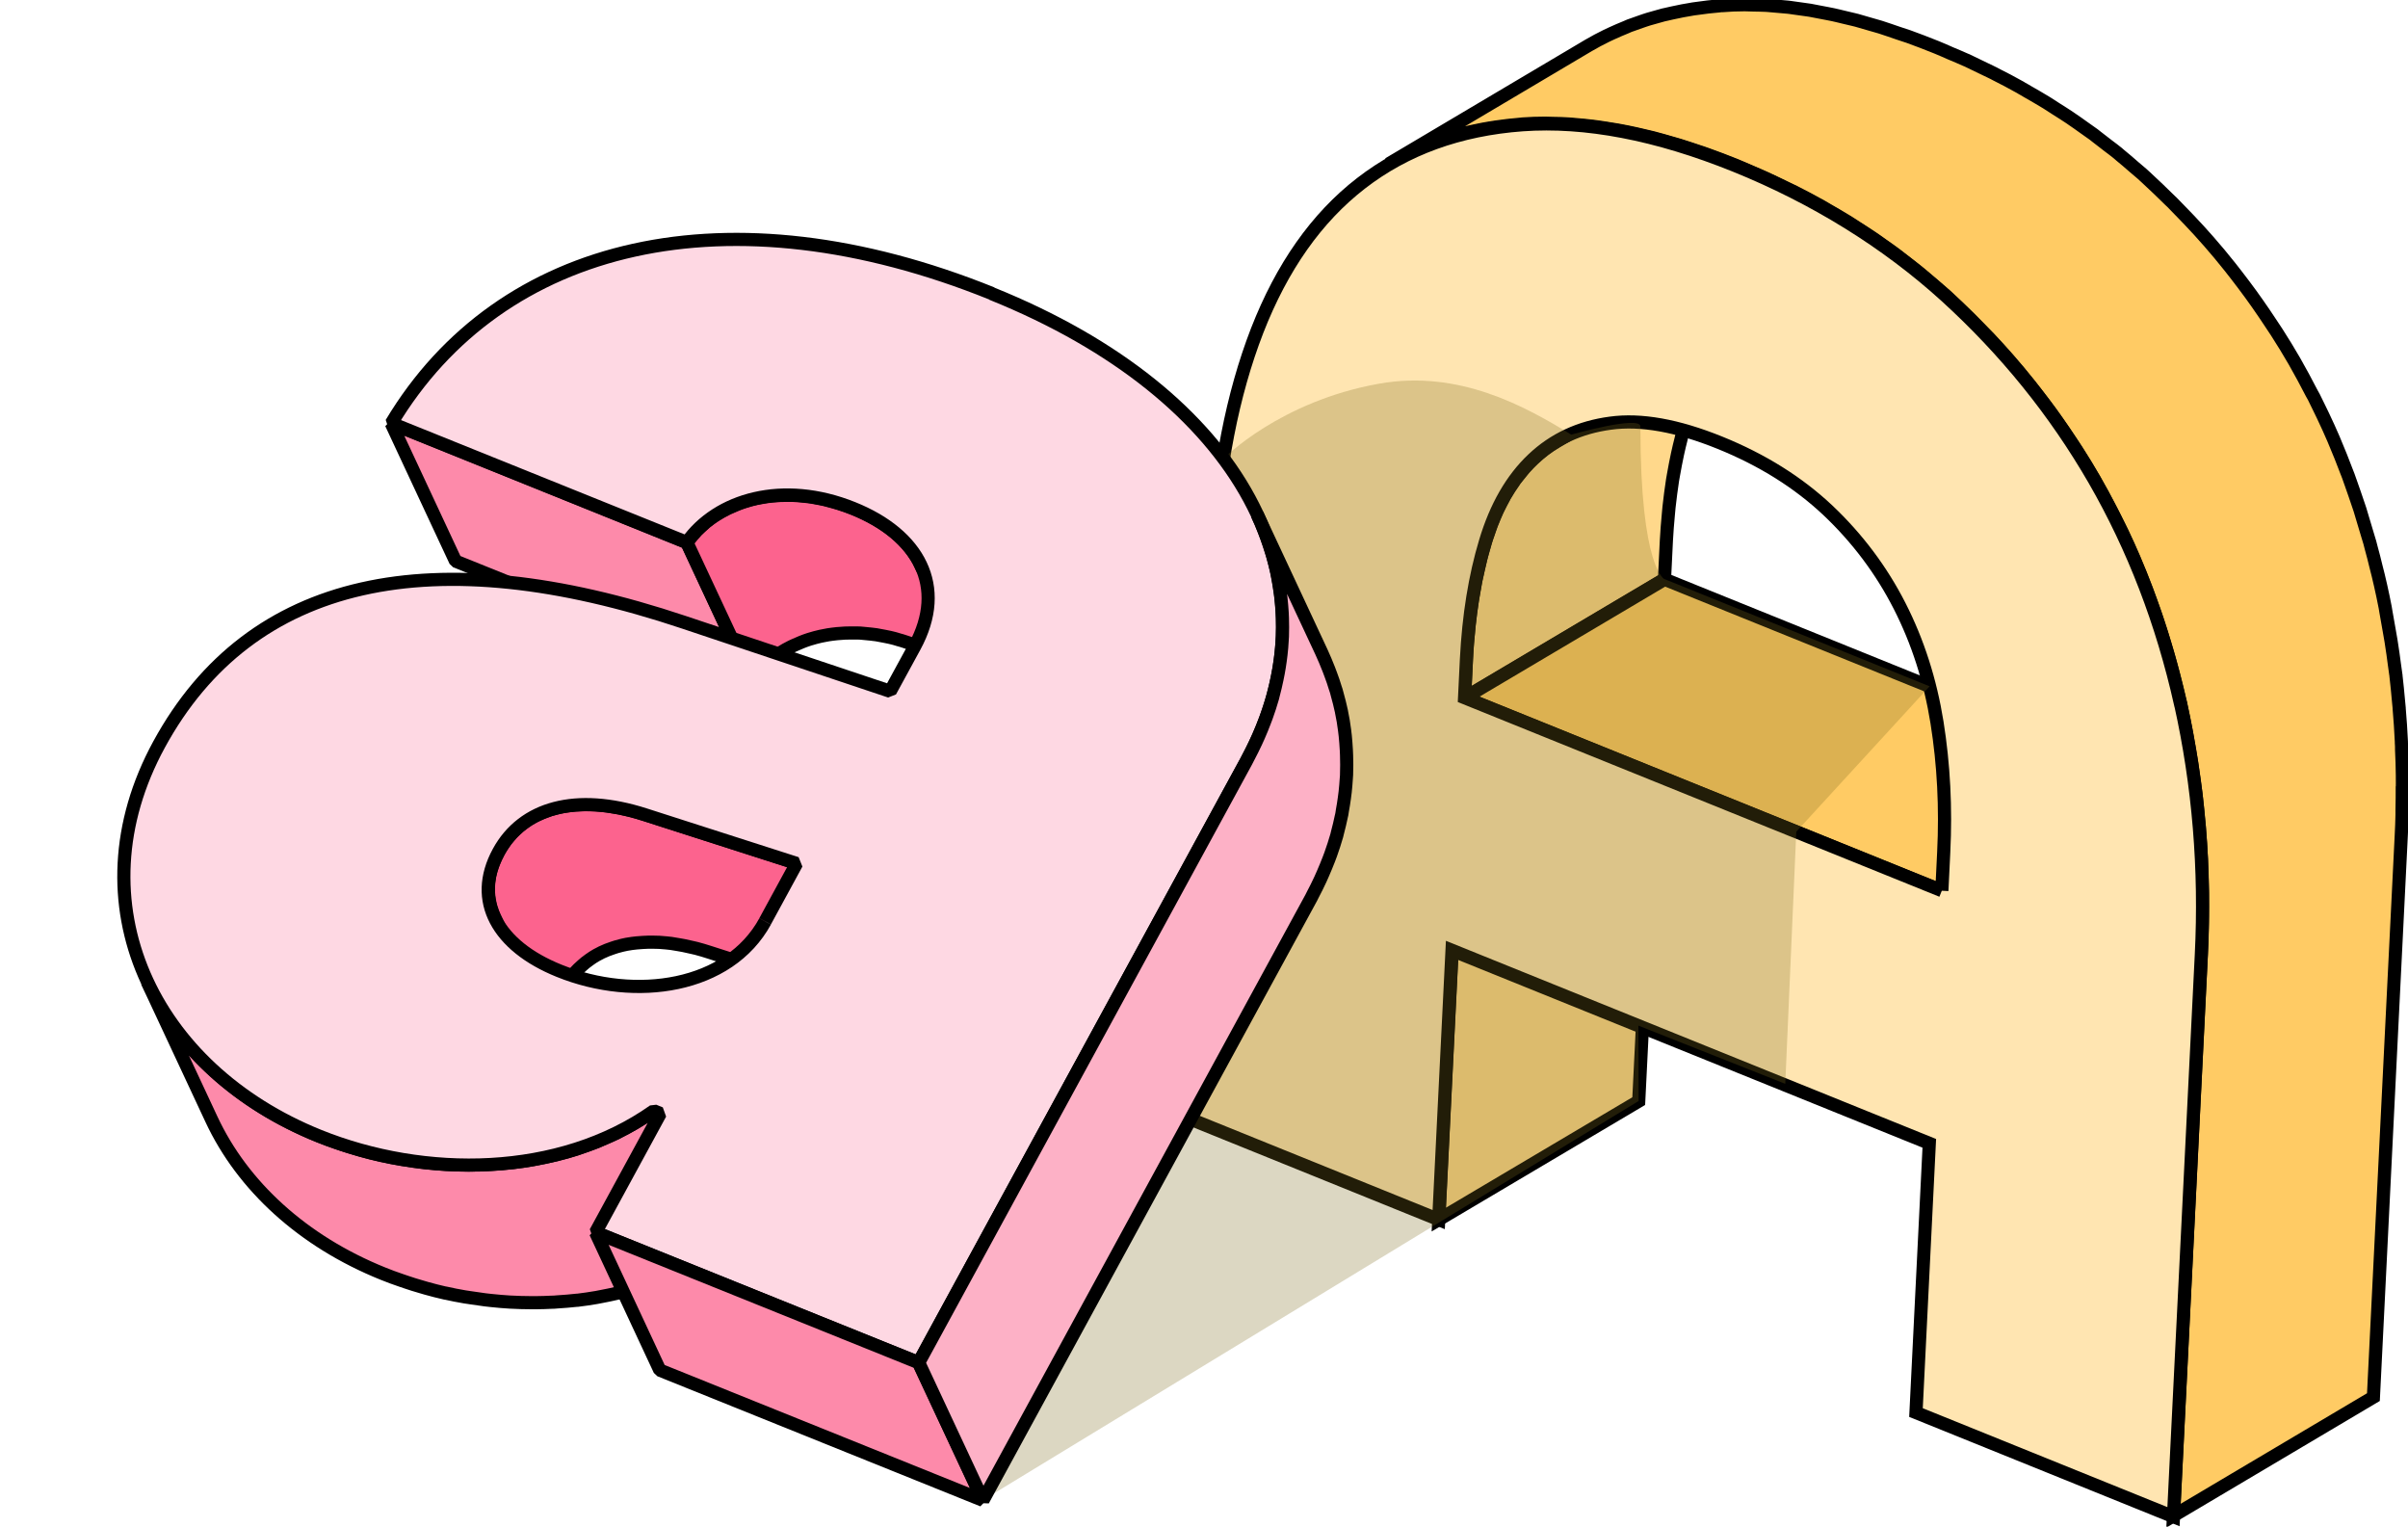
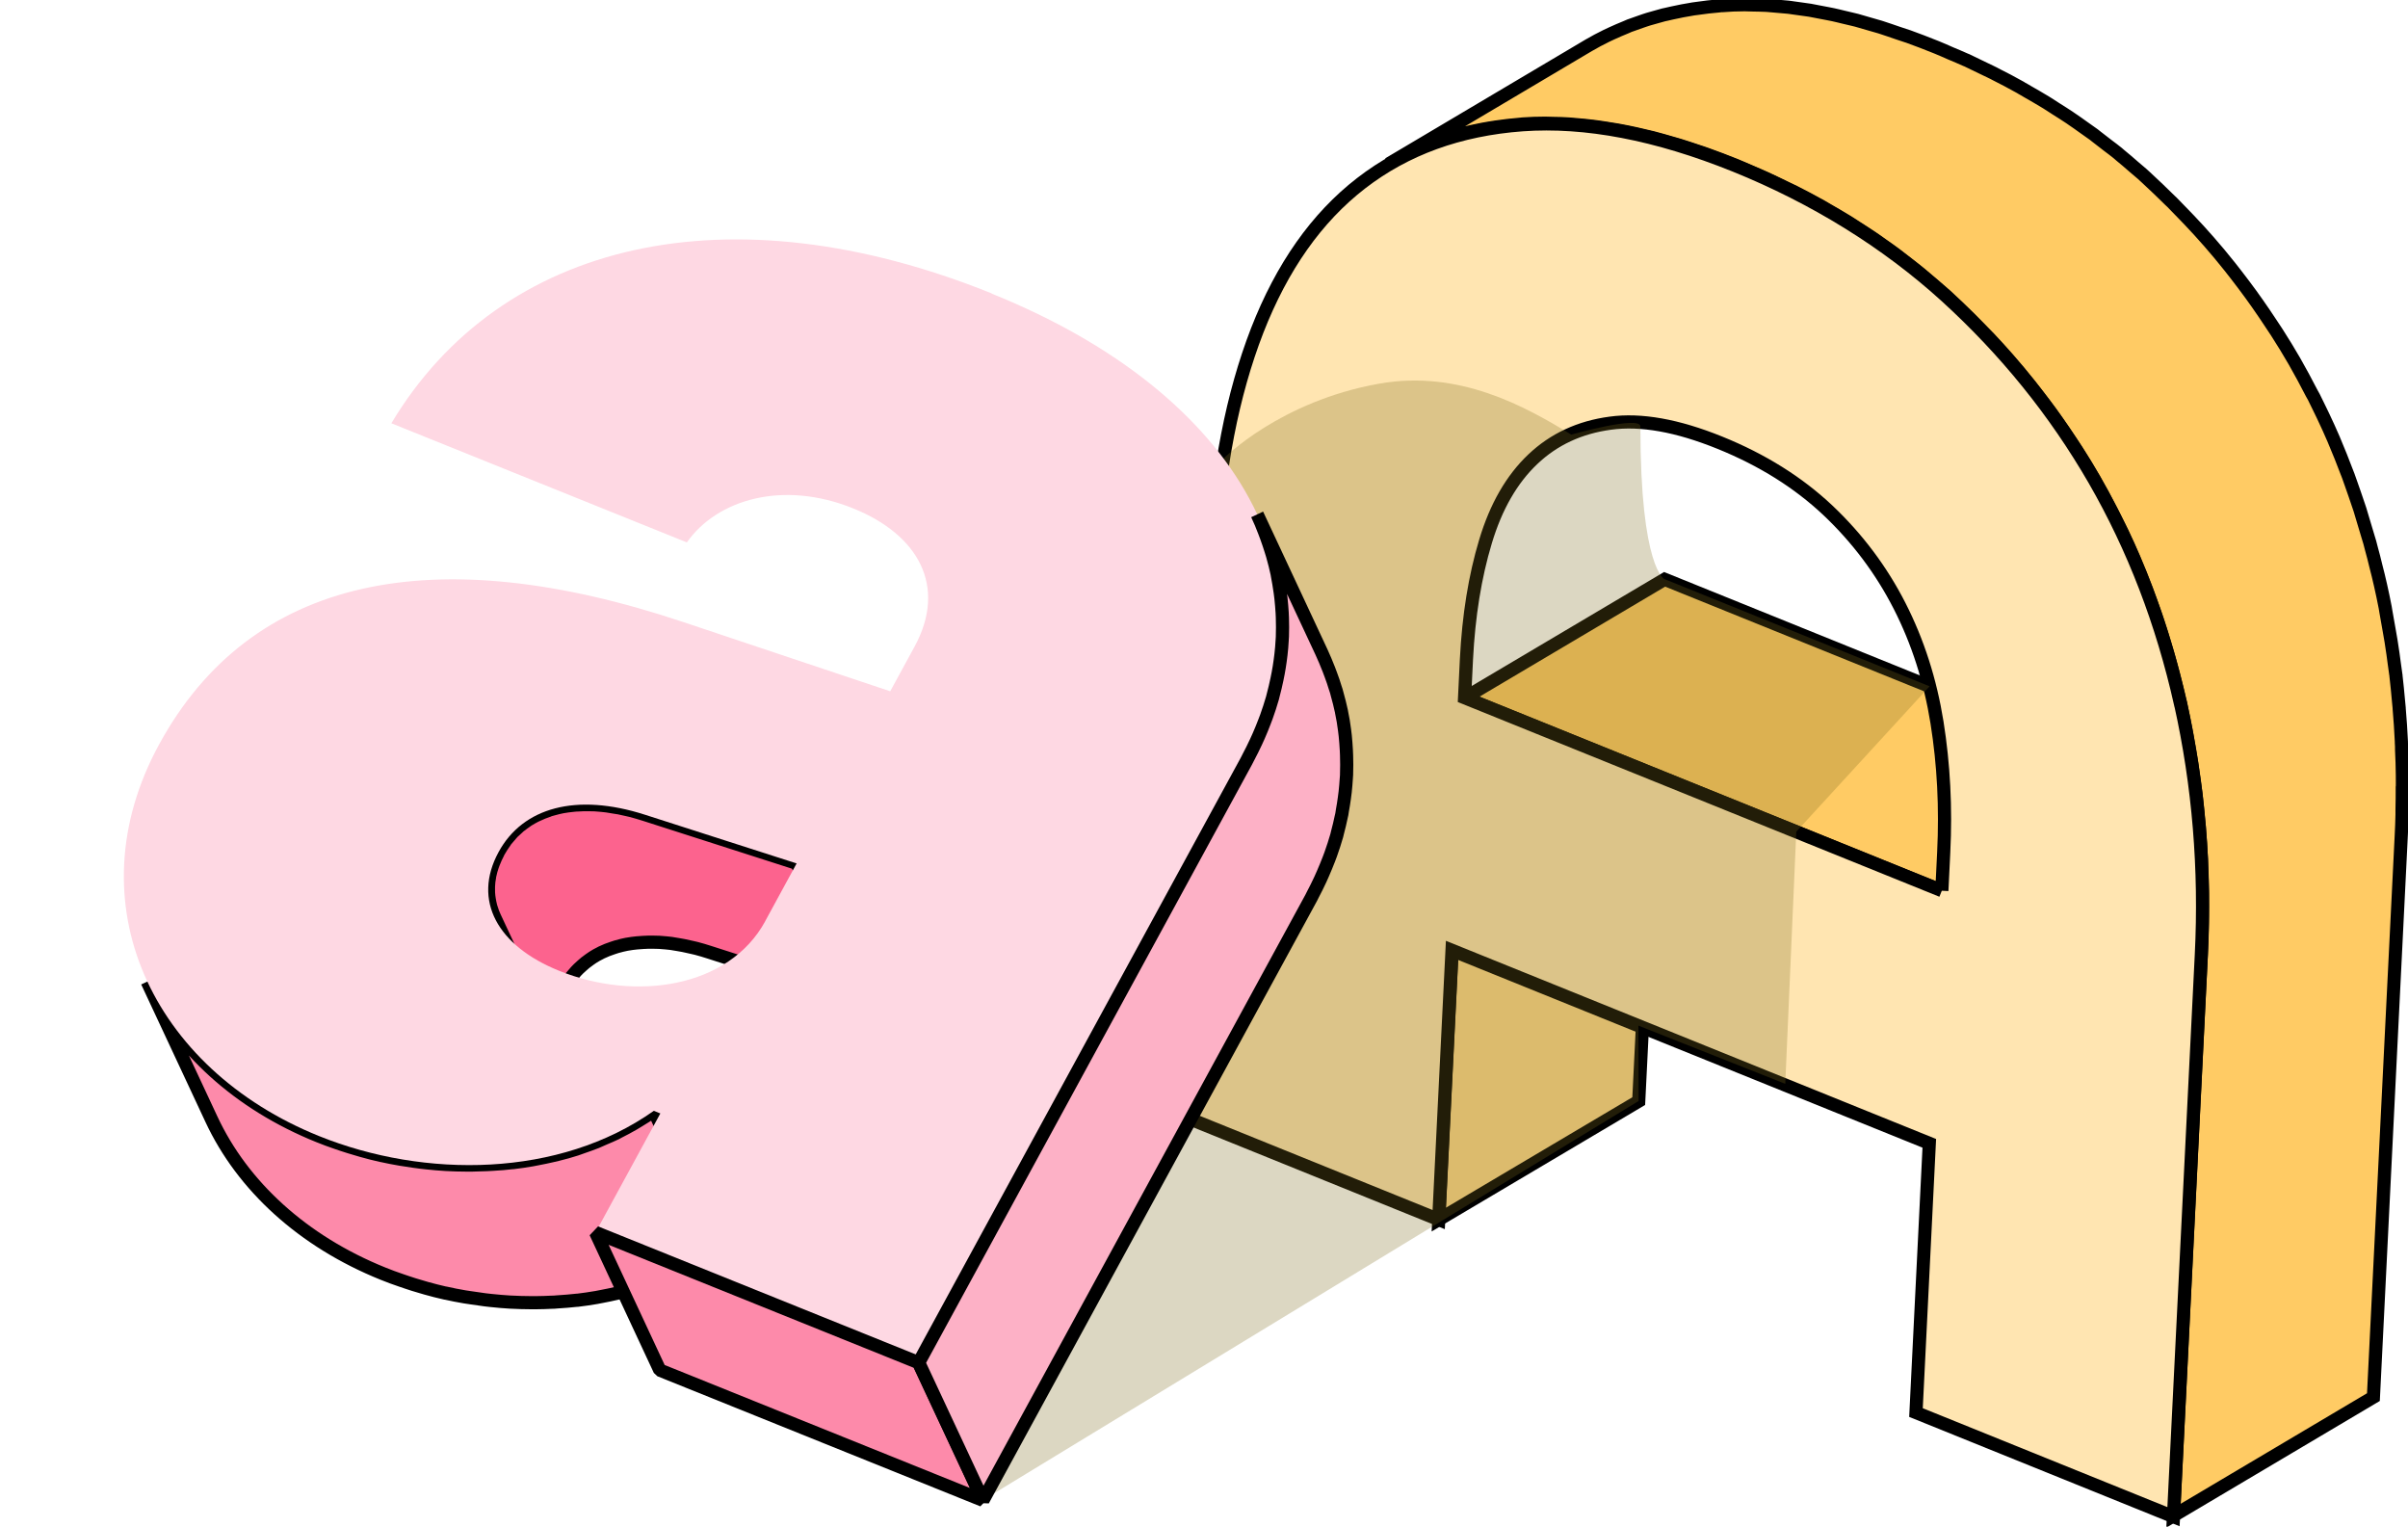
<svg xmlns="http://www.w3.org/2000/svg" width="183" height="116" viewBox="0 0 183 116" fill="none">
  <g clip-path="url(#clip0_625_2073)">
    <path d="M110.356 72.209L125.551 63.2L124.538 83.663L109.344 92.664L110.356 72.209Z" fill="#FFD88B" stroke="black" stroke-miterlimit="10" />
-     <path d="M128.639 30.587C128.723 30.369 128.815 30.16 128.907 29.95C128.957 29.833 129.007 29.724 129.066 29.607C129.2 29.314 129.35 29.038 129.501 28.77C129.526 28.72 129.551 28.669 129.576 28.627C129.794 28.251 130.02 27.899 130.262 27.564C130.321 27.48 130.379 27.397 130.438 27.321C130.572 27.145 130.714 26.97 130.856 26.802C130.923 26.727 130.982 26.643 131.049 26.576C131.258 26.342 131.476 26.116 131.701 25.898C132.254 25.37 132.856 24.918 133.492 24.541L118.298 33.551C117.653 33.928 117.059 34.38 116.507 34.907C116.281 35.117 116.064 35.351 115.854 35.585C115.787 35.661 115.729 35.736 115.662 35.82C115.52 35.987 115.377 36.163 115.244 36.339C115.21 36.381 115.177 36.423 115.143 36.465C115.118 36.498 115.093 36.548 115.068 36.582C114.825 36.917 114.599 37.277 114.382 37.645C114.382 37.645 114.373 37.662 114.365 37.67C114.34 37.712 114.323 37.754 114.306 37.788C114.156 38.056 114.014 38.34 113.871 38.625C113.846 38.667 113.83 38.709 113.804 38.759C113.771 38.826 113.746 38.901 113.712 38.968C113.62 39.177 113.528 39.387 113.445 39.605C113.42 39.68 113.386 39.747 113.353 39.822C113.328 39.881 113.311 39.939 113.294 39.99C113.219 40.191 113.152 40.4 113.077 40.618C113.043 40.71 113.01 40.802 112.976 40.894C112.951 40.978 112.926 41.07 112.892 41.162C112.767 41.581 112.65 42.008 112.533 42.443C112.491 42.602 112.457 42.77 112.424 42.929C112.382 43.121 112.332 43.314 112.29 43.515C112.257 43.682 112.215 43.841 112.173 44.009C112.106 44.352 112.047 44.712 111.989 45.064C111.964 45.206 111.939 45.348 111.914 45.491C111.914 45.541 111.897 45.591 111.888 45.641C111.805 46.202 111.729 46.772 111.663 47.358C111.663 47.416 111.654 47.483 111.646 47.542C111.629 47.718 111.612 47.91 111.596 48.086C111.562 48.446 111.52 48.806 111.495 49.183C111.478 49.485 111.453 49.786 111.445 50.087L111.303 53.01L126.497 44L126.639 41.078C126.673 40.392 126.731 39.73 126.79 39.077C126.807 38.893 126.824 38.709 126.84 38.533C126.916 37.829 127.008 37.143 127.108 36.481C127.133 36.339 127.158 36.197 127.183 36.054C127.275 35.527 127.376 35.008 127.485 34.497C127.526 34.304 127.568 34.103 127.618 33.911C127.761 33.308 127.911 32.714 128.087 32.136C128.145 31.951 128.204 31.776 128.263 31.591C128.33 31.382 128.405 31.173 128.48 30.963C128.53 30.829 128.581 30.704 128.631 30.578L128.639 30.587Z" fill="#FFD88B" stroke="black" stroke-miterlimit="10" />
    <path d="M111.311 53.018L126.505 44.017L162.776 58.678L147.573 67.679L111.311 53.018Z" fill="#FFCB64" stroke="black" stroke-miterlimit="10" />
    <path d="M182.573 59.817C182.573 59.591 182.581 59.365 182.573 59.139C182.573 59.072 182.573 58.996 182.573 58.929C182.573 58.285 182.539 57.632 182.514 56.987C182.514 56.803 182.514 56.61 182.497 56.426C182.497 56.401 182.497 56.376 182.497 56.351C182.455 55.513 182.405 54.676 182.33 53.839C182.33 53.822 182.33 53.814 182.33 53.797C182.313 53.621 182.296 53.453 182.28 53.278C182.221 52.633 182.163 51.997 182.087 51.36C182.087 51.318 182.087 51.276 182.071 51.226C182.037 50.967 181.995 50.707 181.962 50.448C181.895 49.937 181.828 49.426 181.744 48.915C181.736 48.848 181.727 48.773 181.711 48.698C181.669 48.438 181.619 48.187 181.577 47.927C181.493 47.442 181.41 46.948 181.318 46.462C181.301 46.362 181.284 46.261 181.267 46.152C181.159 45.591 181.041 45.03 180.916 44.478C180.857 44.218 180.799 43.95 180.732 43.691C180.682 43.465 180.615 43.255 180.564 43.029C180.456 42.569 180.339 42.116 180.213 41.664C180.171 41.514 180.138 41.363 180.096 41.212C180.046 41.028 179.987 40.844 179.929 40.66C179.795 40.191 179.652 39.73 179.51 39.261C179.452 39.085 179.41 38.901 179.351 38.725C179.309 38.583 179.251 38.449 179.209 38.307C179.033 37.788 178.858 37.268 178.674 36.758C178.607 36.565 178.54 36.364 178.464 36.163C178.431 36.08 178.397 36.004 178.372 35.929C178.054 35.092 177.728 34.263 177.377 33.442C177.377 33.434 177.377 33.425 177.368 33.417C177.101 32.797 176.824 32.186 176.532 31.575C176.448 31.391 176.356 31.206 176.264 31.022C176.122 30.738 175.988 30.453 175.846 30.168C175.795 30.068 175.737 29.976 175.687 29.883C175.26 29.055 174.825 28.242 174.365 27.439C173.938 26.693 173.486 25.965 173.026 25.245C172.884 25.019 172.733 24.801 172.582 24.575C172.256 24.073 171.913 23.578 171.57 23.084C171.403 22.842 171.227 22.599 171.051 22.356C170.691 21.862 170.323 21.376 169.955 20.899C169.796 20.698 169.637 20.489 169.478 20.288C168.943 19.618 168.399 18.957 167.83 18.312C167.83 18.312 167.822 18.303 167.813 18.295C167.353 17.768 166.876 17.248 166.391 16.738C166.24 16.579 166.09 16.428 165.939 16.269C165.655 15.967 165.362 15.666 165.069 15.373C165.019 15.323 164.968 15.281 164.918 15.231C164.316 14.636 163.705 14.05 163.077 13.472C162.977 13.38 162.885 13.296 162.785 13.204C162.584 13.028 162.375 12.853 162.165 12.677C161.822 12.375 161.471 12.074 161.12 11.789C161.053 11.739 160.994 11.68 160.927 11.622C160.693 11.429 160.45 11.253 160.208 11.069C159.915 10.843 159.622 10.609 159.321 10.383C159.254 10.332 159.187 10.274 159.12 10.223C158.844 10.023 158.568 9.83 158.292 9.637C158.024 9.445 157.756 9.252 157.48 9.068C157.421 9.026 157.371 8.984 157.313 8.951C156.978 8.725 156.627 8.507 156.283 8.289C156.049 8.139 155.815 7.988 155.581 7.837C155.547 7.812 155.514 7.795 155.472 7.77C155.02 7.494 154.552 7.226 154.083 6.958C153.924 6.866 153.765 6.765 153.606 6.682C153.598 6.682 153.581 6.665 153.573 6.657C152.92 6.297 152.259 5.937 151.581 5.602C151.573 5.602 151.564 5.593 151.556 5.585C151.347 5.476 151.129 5.384 150.912 5.275C150.435 5.041 149.958 4.806 149.473 4.58C149.448 4.572 149.431 4.563 149.406 4.555C149.021 4.379 148.628 4.22 148.234 4.053C147.891 3.902 147.557 3.751 147.205 3.609C147.163 3.592 147.122 3.575 147.08 3.559C146.385 3.282 145.699 3.014 145.022 2.772C144.996 2.763 144.963 2.755 144.938 2.746C144.695 2.663 144.453 2.587 144.21 2.504C143.808 2.37 143.398 2.219 142.997 2.093C142.946 2.077 142.888 2.06 142.838 2.043C142.595 1.968 142.352 1.901 142.11 1.834C141.775 1.733 141.432 1.633 141.097 1.541C141.005 1.516 140.913 1.499 140.821 1.474C140.57 1.407 140.328 1.357 140.077 1.298C139.817 1.239 139.549 1.164 139.298 1.114C139.156 1.08 139.014 1.063 138.872 1.03C138.621 0.98 138.378 0.938 138.127 0.888C137.935 0.854 137.742 0.812 137.558 0.779C137.357 0.745 137.165 0.729 136.964 0.695C136.721 0.662 136.479 0.628 136.245 0.595C136.119 0.578 135.985 0.553 135.86 0.544C135.6 0.519 135.349 0.502 135.09 0.477C134.864 0.461 134.638 0.435 134.421 0.419C134.345 0.419 134.27 0.402 134.195 0.402C133.868 0.385 133.55 0.385 133.224 0.377C133.023 0.377 132.822 0.36 132.63 0.36C132.597 0.36 132.555 0.36 132.521 0.36C131.977 0.36 131.434 0.385 130.906 0.427C130.873 0.427 130.839 0.427 130.806 0.427C130.756 0.427 130.714 0.435 130.672 0.444C130.078 0.494 129.501 0.561 128.932 0.645C128.848 0.653 128.764 0.662 128.681 0.678C128.572 0.695 128.463 0.72 128.354 0.737C128.195 0.762 128.028 0.796 127.869 0.821C127.601 0.871 127.334 0.929 127.066 0.988C126.915 1.022 126.765 1.055 126.622 1.089C126.556 1.105 126.497 1.114 126.43 1.13C126.279 1.172 126.129 1.214 125.978 1.256C125.744 1.323 125.518 1.382 125.292 1.449C125.091 1.507 124.891 1.583 124.69 1.65C124.472 1.725 124.246 1.8 124.029 1.884C123.962 1.909 123.903 1.926 123.836 1.951C123.744 1.984 123.661 2.026 123.569 2.068C123.209 2.211 122.849 2.37 122.498 2.529C122.355 2.596 122.221 2.654 122.088 2.721C121.627 2.947 121.167 3.19 120.724 3.45L105.529 12.459C105.973 12.2 106.433 11.957 106.893 11.731C107.027 11.664 107.169 11.597 107.303 11.538C107.655 11.371 108.014 11.22 108.374 11.078C108.525 11.019 108.675 10.952 108.826 10.893C109.043 10.81 109.269 10.734 109.487 10.659C109.688 10.592 109.888 10.525 110.089 10.458C110.315 10.391 110.549 10.324 110.775 10.265C110.993 10.207 111.202 10.148 111.42 10.09C111.562 10.056 111.713 10.023 111.863 9.989C112.131 9.93 112.399 9.872 112.666 9.822C112.825 9.788 112.984 9.763 113.143 9.738C113.336 9.704 113.537 9.679 113.729 9.646C114.298 9.562 114.875 9.495 115.469 9.445C115.553 9.445 115.628 9.428 115.704 9.42C116.273 9.378 116.85 9.361 117.436 9.361C117.636 9.361 117.837 9.369 118.038 9.378C118.431 9.378 118.824 9.395 119.226 9.42C119.452 9.436 119.678 9.453 119.895 9.478C120.28 9.512 120.657 9.545 121.05 9.596C121.293 9.621 121.527 9.663 121.77 9.696C122.155 9.755 122.539 9.813 122.924 9.88C123.175 9.922 123.418 9.972 123.669 10.023C124.062 10.106 124.472 10.19 124.874 10.29C125.125 10.349 125.367 10.408 125.618 10.466C126.045 10.575 126.472 10.701 126.907 10.826C127.15 10.893 127.384 10.96 127.635 11.036C128.095 11.178 128.555 11.337 129.015 11.488C129.258 11.572 129.492 11.639 129.727 11.731C130.429 11.982 131.141 12.25 131.869 12.543C132.262 12.702 132.647 12.878 133.04 13.045C133.425 13.213 133.818 13.372 134.195 13.548C134.705 13.782 135.199 14.025 135.701 14.268C135.918 14.377 136.136 14.469 136.353 14.578C137.048 14.929 137.734 15.289 138.403 15.666C138.571 15.758 138.73 15.859 138.889 15.951C139.391 16.235 139.884 16.528 140.369 16.822C140.604 16.964 140.838 17.123 141.072 17.274C141.474 17.533 141.876 17.784 142.269 18.052C142.545 18.236 142.813 18.429 143.08 18.622C143.432 18.864 143.775 19.107 144.118 19.367C144.419 19.593 144.712 19.819 145.005 20.053C145.314 20.296 145.624 20.531 145.917 20.774C146.268 21.067 146.62 21.368 146.963 21.661C147.264 21.921 147.573 22.18 147.875 22.448C148.502 23.026 149.121 23.612 149.715 24.206C150.058 24.55 150.401 24.901 150.736 25.245C150.887 25.404 151.037 25.555 151.188 25.705C151.673 26.224 152.159 26.752 152.619 27.279C153.188 27.924 153.732 28.586 154.267 29.255C154.426 29.456 154.585 29.666 154.744 29.867C155.12 30.344 155.48 30.83 155.84 31.315C156.016 31.558 156.191 31.801 156.359 32.044C156.702 32.529 157.037 33.032 157.371 33.534C157.522 33.76 157.672 33.978 157.815 34.204C158.275 34.924 158.727 35.652 159.153 36.398C159.614 37.202 160.049 38.014 160.475 38.843C160.668 39.219 160.86 39.605 161.053 39.99C161.145 40.174 161.228 40.35 161.32 40.534C161.613 41.154 161.898 41.773 162.165 42.401C162.517 43.213 162.843 44.042 163.161 44.88C163.262 45.156 163.362 45.432 163.462 45.709C163.646 46.219 163.831 46.73 163.998 47.249C164.107 47.567 164.207 47.885 164.307 48.212C164.45 48.672 164.592 49.133 164.726 49.602C164.826 49.937 164.918 50.272 165.01 50.615C165.136 51.067 165.245 51.519 165.362 51.971C165.479 52.457 165.604 52.934 165.713 53.42C165.855 54.081 165.989 54.743 166.115 55.404C166.207 55.89 166.29 56.384 166.374 56.87C166.433 57.196 166.491 57.523 166.541 57.849C166.617 58.36 166.684 58.871 166.759 59.382C166.801 59.683 166.843 59.993 166.884 60.294C166.96 60.931 167.018 61.567 167.077 62.212C167.094 62.396 167.119 62.58 167.135 62.773C167.202 63.61 167.261 64.447 167.303 65.285C167.311 65.494 167.311 65.703 167.32 65.913C167.345 66.557 167.37 67.202 167.378 67.855C167.378 68.148 167.378 68.45 167.378 68.743C167.378 69.329 167.378 69.923 167.361 70.518C167.345 71.162 167.328 71.816 167.294 72.469L165.178 115.163L180.372 106.153L182.489 63.459C182.514 62.94 182.539 62.413 182.547 61.894C182.547 61.768 182.547 61.634 182.547 61.508C182.564 60.914 182.564 60.328 182.564 59.742L182.573 59.817Z" fill="#FFCB64" stroke="black" stroke-miterlimit="10" />
    <path d="M165.722 53.495C167.094 59.666 167.621 66.022 167.295 72.544L165.178 115.238L145.608 107.326L146.62 86.87L110.349 72.209L109.337 92.665L90.109 84.886L92.226 42.192C92.552 35.669 93.657 29.984 95.54 25.119C97.43 20.271 100.058 16.537 103.438 13.925C106.818 11.312 110.901 9.83 115.696 9.478C120.49 9.135 125.878 10.157 131.869 12.576C137.86 14.996 143.34 18.371 147.875 22.49C152.402 26.61 156.167 31.265 159.162 36.448C162.149 41.631 164.333 47.316 165.714 53.487L165.722 53.495ZM147.574 67.679L147.716 64.757C147.883 61.374 147.716 58.084 147.206 54.894C146.695 51.712 145.75 48.756 144.361 46.035C142.972 43.314 141.148 40.886 138.906 38.767C136.663 36.657 133.927 34.941 130.698 33.635C127.468 32.328 124.699 31.834 122.381 32.153C120.055 32.462 118.089 33.375 116.491 34.891C114.892 36.406 113.688 38.491 112.893 41.145C112.089 43.808 111.613 46.789 111.445 50.088L111.303 53.01L147.574 67.671" fill="#FFE5B1" />
    <path d="M147.574 67.679L147.716 64.757C147.883 61.374 147.716 58.084 147.206 54.894C146.695 51.712 145.75 48.756 144.361 46.035C142.972 43.314 141.148 40.886 138.906 38.767C136.663 36.657 133.927 34.941 130.698 33.635C127.468 32.328 124.699 31.834 122.381 32.153C120.055 32.462 118.089 33.375 116.491 34.891C114.892 36.406 113.688 38.491 112.893 41.145C112.089 43.808 111.613 46.789 111.445 50.088L111.303 53.01L147.574 67.671M165.722 53.495C167.094 59.666 167.621 66.022 167.295 72.544L165.178 115.238L145.608 107.326L146.62 86.87L110.349 72.209L109.337 92.665L90.109 84.886L92.226 42.192C92.552 35.669 93.657 29.984 95.54 25.119C97.43 20.271 100.058 16.537 103.438 13.925C106.818 11.312 110.901 9.83 115.696 9.478C120.49 9.135 125.878 10.157 131.869 12.576C137.86 14.996 143.34 18.371 147.875 22.49C152.402 26.61 156.167 31.265 159.162 36.448C162.149 41.631 164.333 47.316 165.714 53.487L165.722 53.495Z" stroke="black" stroke-miterlimit="10" />
    <path opacity="0.27" d="M126.505 44.017C126.505 44.017 124.664 43.238 124.664 32.404C124.664 31.533 119.41 33.023 119.41 33.023C115.862 30.838 110.85 28.091 104.843 29.146C97.262 30.478 92.978 34.849 92.978 34.849L74.68 113.99L124.53 83.655L124.513 77.928L135.675 82.349L136.512 63.191L146.644 52.147L126.496 44L126.505 44.017Z" fill="#7F6D21" />
-     <path d="M52.2 41.229L57.078 51.687L34.621 42.636L29.734 32.169L52.2 41.229Z" fill="#FD8AAA" stroke="black" stroke-linejoin="bevel" />
-     <path d="M69.987 42.97C69.133 41.145 67.335 39.646 64.833 38.642C64.473 38.499 64.122 38.373 63.77 38.265C63.653 38.231 63.536 38.198 63.427 38.164C63.193 38.097 62.959 38.03 62.724 37.972C62.59 37.938 62.457 37.913 62.314 37.888C62.105 37.846 61.896 37.804 61.687 37.771C61.545 37.746 61.411 37.737 61.269 37.72C61.068 37.695 60.867 37.679 60.674 37.662C60.532 37.654 60.398 37.645 60.256 37.637C60.064 37.637 59.871 37.637 59.679 37.637C59.545 37.637 59.411 37.637 59.285 37.645C59.093 37.654 58.901 37.67 58.708 37.687C58.583 37.695 58.465 37.712 58.34 37.729C58.139 37.754 57.938 37.796 57.738 37.829C57.637 37.846 57.537 37.863 57.436 37.888C57.169 37.947 56.909 38.014 56.658 38.097C56.633 38.097 56.6 38.114 56.575 38.122C56.181 38.248 55.805 38.407 55.437 38.575C55.395 38.591 55.353 38.608 55.311 38.625C55.278 38.642 55.253 38.658 55.219 38.675C54.935 38.817 54.65 38.976 54.383 39.144C54.374 39.144 54.366 39.161 54.357 39.161C54.123 39.311 53.897 39.479 53.688 39.646C53.671 39.663 53.646 39.671 53.629 39.688C53.579 39.73 53.529 39.78 53.479 39.831C53.337 39.956 53.194 40.082 53.06 40.216C53.027 40.249 52.993 40.274 52.96 40.308C52.918 40.35 52.893 40.391 52.851 40.433C52.709 40.584 52.584 40.735 52.458 40.894C52.416 40.944 52.374 40.986 52.341 41.036C52.291 41.095 52.249 41.162 52.207 41.229L57.093 51.687C57.177 51.578 57.261 51.469 57.353 51.36C57.478 51.201 57.612 51.05 57.746 50.9C57.813 50.824 57.88 50.749 57.955 50.682C58.089 50.548 58.231 50.422 58.373 50.297C58.449 50.238 58.516 50.171 58.591 50.112C58.809 49.937 59.026 49.778 59.26 49.627C59.269 49.627 59.277 49.61 59.294 49.602C59.562 49.434 59.838 49.275 60.131 49.133C60.197 49.099 60.273 49.066 60.348 49.032C60.716 48.865 61.093 48.706 61.486 48.58C61.511 48.572 61.545 48.563 61.57 48.555C61.821 48.48 62.08 48.404 62.348 48.346C62.448 48.321 62.549 48.312 62.649 48.287C62.85 48.245 63.042 48.212 63.252 48.187C63.369 48.17 63.494 48.162 63.62 48.145C63.812 48.128 64.004 48.111 64.197 48.103C64.331 48.103 64.465 48.103 64.59 48.095C64.783 48.095 64.975 48.095 65.168 48.095C65.301 48.095 65.444 48.103 65.586 48.12C65.778 48.136 65.979 48.153 66.18 48.178C66.322 48.195 66.456 48.212 66.598 48.229C66.807 48.262 67.017 48.304 67.226 48.346C67.36 48.371 67.493 48.396 67.636 48.43C67.87 48.48 68.104 48.547 68.339 48.622C68.456 48.656 68.573 48.681 68.682 48.723C69.033 48.831 69.385 48.957 69.744 49.099C72.246 50.112 74.045 51.603 74.898 53.428L70.012 42.97H69.987Z" fill="#FC638E" stroke="black" stroke-miterlimit="10" />
    <path d="M43.748 73.833C43.815 73.758 43.882 73.691 43.949 73.624C44.041 73.532 44.149 73.44 44.25 73.348C44.325 73.281 44.4 73.214 44.484 73.147C44.593 73.063 44.702 72.988 44.81 72.904C44.894 72.845 44.969 72.787 45.053 72.737C45.237 72.619 45.429 72.51 45.622 72.418C45.655 72.402 45.681 72.385 45.714 72.368C45.99 72.234 46.275 72.125 46.576 72.025C46.668 71.991 46.768 71.966 46.86 71.933C46.994 71.891 47.128 71.857 47.27 71.824C47.379 71.799 47.496 71.774 47.613 71.749C47.755 71.723 47.898 71.698 48.04 71.681C48.157 71.665 48.274 71.648 48.4 71.64C48.55 71.623 48.701 71.615 48.86 71.606C48.986 71.606 49.103 71.589 49.228 71.589C49.387 71.589 49.554 71.589 49.713 71.589C49.839 71.589 49.964 71.589 50.098 71.598C50.266 71.606 50.441 71.623 50.617 71.64C50.743 71.656 50.868 71.665 51.002 71.681C51.186 71.707 51.378 71.74 51.562 71.774C51.688 71.799 51.805 71.816 51.939 71.841C52.148 71.882 52.366 71.933 52.583 71.983C52.692 72.008 52.801 72.033 52.91 72.058C53.236 72.142 53.571 72.243 53.905 72.351L65.435 76.052L60.549 65.594L49.019 61.894C48.684 61.785 48.35 61.693 48.023 61.6C47.914 61.575 47.806 61.55 47.697 61.525C47.479 61.475 47.262 61.425 47.053 61.383C46.927 61.358 46.802 61.341 46.676 61.324C46.484 61.291 46.3 61.257 46.116 61.232C45.982 61.215 45.856 61.207 45.731 61.19C45.555 61.173 45.379 61.157 45.212 61.148C45.087 61.148 44.961 61.14 44.827 61.14C44.66 61.14 44.501 61.14 44.342 61.14C44.216 61.14 44.091 61.148 43.974 61.157C43.823 61.157 43.664 61.173 43.514 61.19C43.396 61.199 43.271 61.215 43.154 61.232C43.011 61.249 42.861 61.274 42.727 61.299C42.61 61.324 42.501 61.349 42.384 61.374C42.25 61.408 42.108 61.441 41.974 61.483C41.915 61.5 41.848 61.517 41.79 61.533C41.756 61.542 41.723 61.559 41.69 61.575C41.397 61.676 41.104 61.785 40.828 61.919C40.828 61.919 40.828 61.919 40.819 61.919C40.794 61.935 40.769 61.952 40.736 61.961C40.535 62.061 40.351 62.17 40.167 62.279C40.15 62.287 40.125 62.295 40.108 62.312C40.041 62.354 39.983 62.404 39.924 62.446C39.815 62.521 39.698 62.605 39.598 62.689C39.573 62.706 39.547 62.722 39.522 62.739C39.464 62.781 39.414 62.84 39.363 62.882C39.263 62.974 39.163 63.057 39.062 63.158C39.037 63.183 39.004 63.208 38.979 63.233C38.937 63.275 38.903 63.325 38.861 63.367C38.753 63.484 38.644 63.61 38.544 63.736C38.51 63.777 38.477 63.811 38.443 63.853C38.418 63.886 38.401 63.92 38.385 63.945C38.209 64.188 38.041 64.447 37.891 64.715C37.891 64.724 37.883 64.74 37.874 64.749C37.866 64.765 37.857 64.79 37.849 64.807C37.715 65.058 37.606 65.31 37.506 65.561C37.472 65.636 37.447 65.712 37.422 65.787C37.339 66.021 37.28 66.247 37.23 66.482C37.23 66.515 37.205 66.549 37.205 66.582C37.205 66.591 37.205 66.599 37.205 66.616C37.155 66.867 37.13 67.118 37.121 67.369C37.121 67.386 37.121 67.403 37.121 67.42C37.121 67.47 37.121 67.52 37.121 67.57C37.121 67.746 37.121 67.914 37.146 68.09C37.155 68.173 37.163 68.249 37.18 68.324C37.205 68.491 37.238 68.65 37.28 68.818C37.288 68.868 37.297 68.918 37.313 68.96C37.313 68.977 37.33 69.002 37.339 69.019C37.406 69.245 37.489 69.463 37.59 69.68L42.476 80.138C42.376 79.921 42.292 79.703 42.225 79.477C42.2 79.41 42.191 79.343 42.175 79.267C42.133 79.108 42.099 78.941 42.074 78.773C42.066 78.698 42.049 78.614 42.041 78.539C42.024 78.372 42.016 78.196 42.016 78.02C42.016 77.953 42.016 77.886 42.016 77.819C42.024 77.568 42.049 77.325 42.099 77.065C42.099 77.023 42.125 76.973 42.133 76.931C42.183 76.705 42.25 76.471 42.325 76.245C42.35 76.169 42.376 76.094 42.409 76.019C42.509 75.768 42.618 75.516 42.752 75.265C42.769 75.232 42.777 75.207 42.794 75.173C42.944 74.897 43.112 74.646 43.288 74.403C43.338 74.327 43.396 74.26 43.447 74.185C43.547 74.059 43.656 73.934 43.764 73.817L43.748 73.833Z" fill="#FC638E" stroke="black" stroke-miterlimit="10" />
    <path d="M50.183 84.609L55.069 95.067L54.575 94.875L49.697 84.409L50.183 84.609Z" fill="#7F4555" />
    <path d="M53.027 95.854C53.161 95.779 53.295 95.695 53.428 95.612C53.571 95.519 53.721 95.444 53.864 95.352C54.106 95.193 54.34 95.034 54.575 94.866L49.688 84.409C49.312 84.676 48.927 84.919 48.534 85.154C48.4 85.237 48.266 85.313 48.132 85.397C47.764 85.606 47.388 85.815 47.011 85.999C46.944 86.033 46.886 86.066 46.827 86.1C46.526 86.242 46.225 86.376 45.915 86.502C45.722 86.585 45.53 86.678 45.329 86.761C44.978 86.904 44.618 87.021 44.267 87.147C44.108 87.197 43.957 87.264 43.798 87.314C43.33 87.465 42.853 87.599 42.367 87.716C42.225 87.749 42.083 87.783 41.941 87.816C41.581 87.9 41.221 87.975 40.861 88.042C40.719 88.067 40.569 88.101 40.426 88.126C39.949 88.21 39.481 88.277 38.995 88.335C38.979 88.335 38.962 88.335 38.945 88.335C38.452 88.394 37.95 88.436 37.448 88.461C37.297 88.469 37.155 88.478 37.004 88.486C36.636 88.503 36.26 88.511 35.883 88.52C35.732 88.52 35.582 88.52 35.431 88.52C34.938 88.52 34.444 88.503 33.959 88.478C33.95 88.478 33.933 88.478 33.925 88.478C33.423 88.453 32.921 88.402 32.419 88.352C32.268 88.335 32.126 88.319 31.976 88.302C31.607 88.26 31.239 88.201 30.871 88.143C30.721 88.118 30.578 88.101 30.428 88.076C29.942 87.992 29.457 87.9 28.972 87.791H28.955C28.47 87.682 27.985 87.557 27.508 87.423C27.365 87.381 27.223 87.339 27.081 87.297C26.73 87.197 26.378 87.088 26.027 86.971C25.884 86.929 25.75 86.879 25.608 86.828C25.14 86.669 24.68 86.502 24.228 86.317C18.12 83.856 13.543 79.644 11.184 74.587L16.07 85.045C18.429 90.102 23.006 94.314 29.114 96.775C29.566 96.96 30.026 97.127 30.495 97.286C30.637 97.336 30.771 97.378 30.913 97.428C31.256 97.546 31.607 97.655 31.959 97.755C32.101 97.797 32.243 97.839 32.386 97.881C32.862 98.015 33.348 98.14 33.833 98.249C33.841 98.249 33.85 98.249 33.858 98.249C34.335 98.358 34.82 98.45 35.306 98.534C35.448 98.559 35.599 98.584 35.749 98.601C36.117 98.659 36.485 98.71 36.862 98.76C37.013 98.777 37.155 98.793 37.305 98.81C37.807 98.86 38.309 98.911 38.811 98.936C38.828 98.936 38.837 98.936 38.853 98.936C39.339 98.961 39.832 98.978 40.326 98.978C40.476 98.978 40.627 98.978 40.778 98.978C41.154 98.978 41.522 98.961 41.899 98.944C42.049 98.944 42.192 98.936 42.342 98.919C42.844 98.885 43.346 98.852 43.84 98.793C43.857 98.793 43.873 98.793 43.89 98.793C44.367 98.735 44.844 98.668 45.321 98.584C45.471 98.559 45.614 98.534 45.756 98.5C46.116 98.433 46.476 98.358 46.835 98.274C46.978 98.241 47.12 98.207 47.262 98.174C47.739 98.056 48.216 97.923 48.684 97.772C48.684 97.772 48.684 97.772 48.693 97.772C48.843 97.722 48.986 97.663 49.136 97.613C49.504 97.487 49.873 97.362 50.232 97.219C50.425 97.144 50.609 97.052 50.801 96.968C51.094 96.842 51.395 96.717 51.68 96.583C51.697 96.583 51.705 96.566 51.722 96.558C51.78 96.524 51.847 96.491 51.906 96.457C52.291 96.265 52.659 96.064 53.027 95.846V95.854Z" fill="#FD8AAA" stroke="black" stroke-miterlimit="10" />
    <path d="M75.376 22.314C94.402 29.984 102.083 44.31 94.703 57.849L69.811 103.533L45.263 93.636L50.183 84.601L49.689 84.4C42.502 89.483 32.286 89.558 24.245 86.318C11.602 81.218 5.52 68.625 12.088 56.568C19.049 43.791 32.963 40.919 51.956 47.274L67.653 52.524L69.502 49.133C71.995 44.561 69.803 40.626 64.833 38.625C59.495 36.473 54.508 37.938 52.199 41.212L29.742 32.161C38.059 18.27 55.437 14.259 75.376 22.297V22.314ZM58.148 69.999L60.541 65.603L49.011 61.902C43.79 60.227 39.732 61.349 37.891 64.74C35.883 68.424 37.816 71.874 42.485 73.758C48.308 76.111 55.395 75.047 58.148 70.007" fill="#FED8E3" />
-     <path d="M58.148 69.999L60.541 65.603L49.011 61.902C43.79 60.227 39.732 61.349 37.891 64.74C35.883 68.424 37.816 71.874 42.485 73.758C48.308 76.111 55.395 75.047 58.148 70.007M75.376 22.314C94.402 29.984 102.083 44.31 94.703 57.849L69.811 103.533L45.263 93.636L50.183 84.601L49.689 84.4C42.502 89.483 32.286 89.558 24.245 86.318C11.602 81.218 5.52 68.625 12.088 56.568C19.049 43.791 32.963 40.919 51.956 47.274L67.653 52.524L69.502 49.133C71.995 44.561 69.803 40.626 64.833 38.625C59.495 36.473 54.508 37.938 52.199 41.212L29.742 32.161C38.059 18.27 55.437 14.259 75.376 22.297V22.314Z" stroke="black" stroke-linejoin="bevel" />
    <path d="M69.804 103.533L74.69 113.991L50.142 104.102L45.264 93.644L69.804 103.533Z" fill="#FD8AAA" stroke="black" stroke-linejoin="bevel" />
    <path d="M102.226 60.194C102.268 59.834 102.293 59.465 102.318 59.105C102.318 59.03 102.334 58.954 102.334 58.879C102.334 58.862 102.334 58.846 102.334 58.829C102.351 58.352 102.351 57.866 102.334 57.389C102.334 57.263 102.318 57.129 102.318 57.004C102.301 56.635 102.268 56.275 102.234 55.907C102.217 55.764 102.201 55.63 102.184 55.488C102.125 55.019 102.05 54.55 101.95 54.09V54.073C101.849 53.604 101.732 53.135 101.598 52.666C101.581 52.616 101.573 52.557 101.556 52.507C101.531 52.423 101.498 52.34 101.473 52.256C101.372 51.921 101.263 51.594 101.138 51.268C101.088 51.134 101.038 51 100.987 50.866C100.812 50.422 100.628 49.978 100.427 49.543L95.54 39.085C95.75 39.529 95.934 39.973 96.101 40.416C96.151 40.55 96.201 40.684 96.252 40.818C96.369 41.145 96.486 41.48 96.586 41.806C96.628 41.94 96.67 42.083 96.712 42.217C96.846 42.686 96.963 43.154 97.063 43.623C97.063 43.623 97.063 43.632 97.063 43.64C97.155 44.109 97.231 44.578 97.297 45.047C97.314 45.181 97.331 45.323 97.348 45.457C97.39 45.825 97.415 46.185 97.44 46.554C97.44 46.679 97.457 46.805 97.457 46.939C97.473 47.416 97.473 47.894 97.457 48.379C97.457 48.471 97.44 48.563 97.44 48.656C97.423 49.016 97.39 49.384 97.348 49.744C97.331 49.895 97.306 50.045 97.289 50.205C97.247 50.514 97.197 50.833 97.138 51.142C97.113 51.293 97.08 51.452 97.046 51.603C96.963 52.013 96.862 52.423 96.754 52.834C96.737 52.901 96.72 52.968 96.704 53.035C96.57 53.512 96.411 53.981 96.243 54.458C96.193 54.592 96.143 54.726 96.093 54.852C95.959 55.203 95.817 55.555 95.658 55.915C95.591 56.066 95.524 56.216 95.457 56.359C95.273 56.752 95.08 57.146 94.871 57.539C94.812 57.64 94.771 57.749 94.712 57.849L69.82 103.532L74.707 113.99L99.598 68.307C99.598 68.307 99.64 68.232 99.657 68.198C99.691 68.131 99.724 68.064 99.757 67.997C99.967 67.604 100.159 67.21 100.343 66.817C100.41 66.666 100.477 66.515 100.544 66.365C100.695 66.013 100.845 65.661 100.979 65.309C101.029 65.176 101.079 65.042 101.13 64.908C101.297 64.43 101.456 63.962 101.59 63.484C101.607 63.417 101.623 63.35 101.64 63.275C101.749 62.865 101.849 62.454 101.933 62.044C101.95 61.986 101.966 61.919 101.975 61.86C101.991 61.768 102 61.676 102.017 61.584C102.075 61.274 102.125 60.956 102.167 60.646C102.184 60.495 102.209 60.344 102.226 60.185V60.194Z" fill="#FDB1C6" stroke="black" stroke-linejoin="bevel" />
  </g>
  <defs>
    <clipPath id="clip0_625_2073">
      <rect width="183" height="116" fill="white" />
    </clipPath>
  </defs>
</svg>